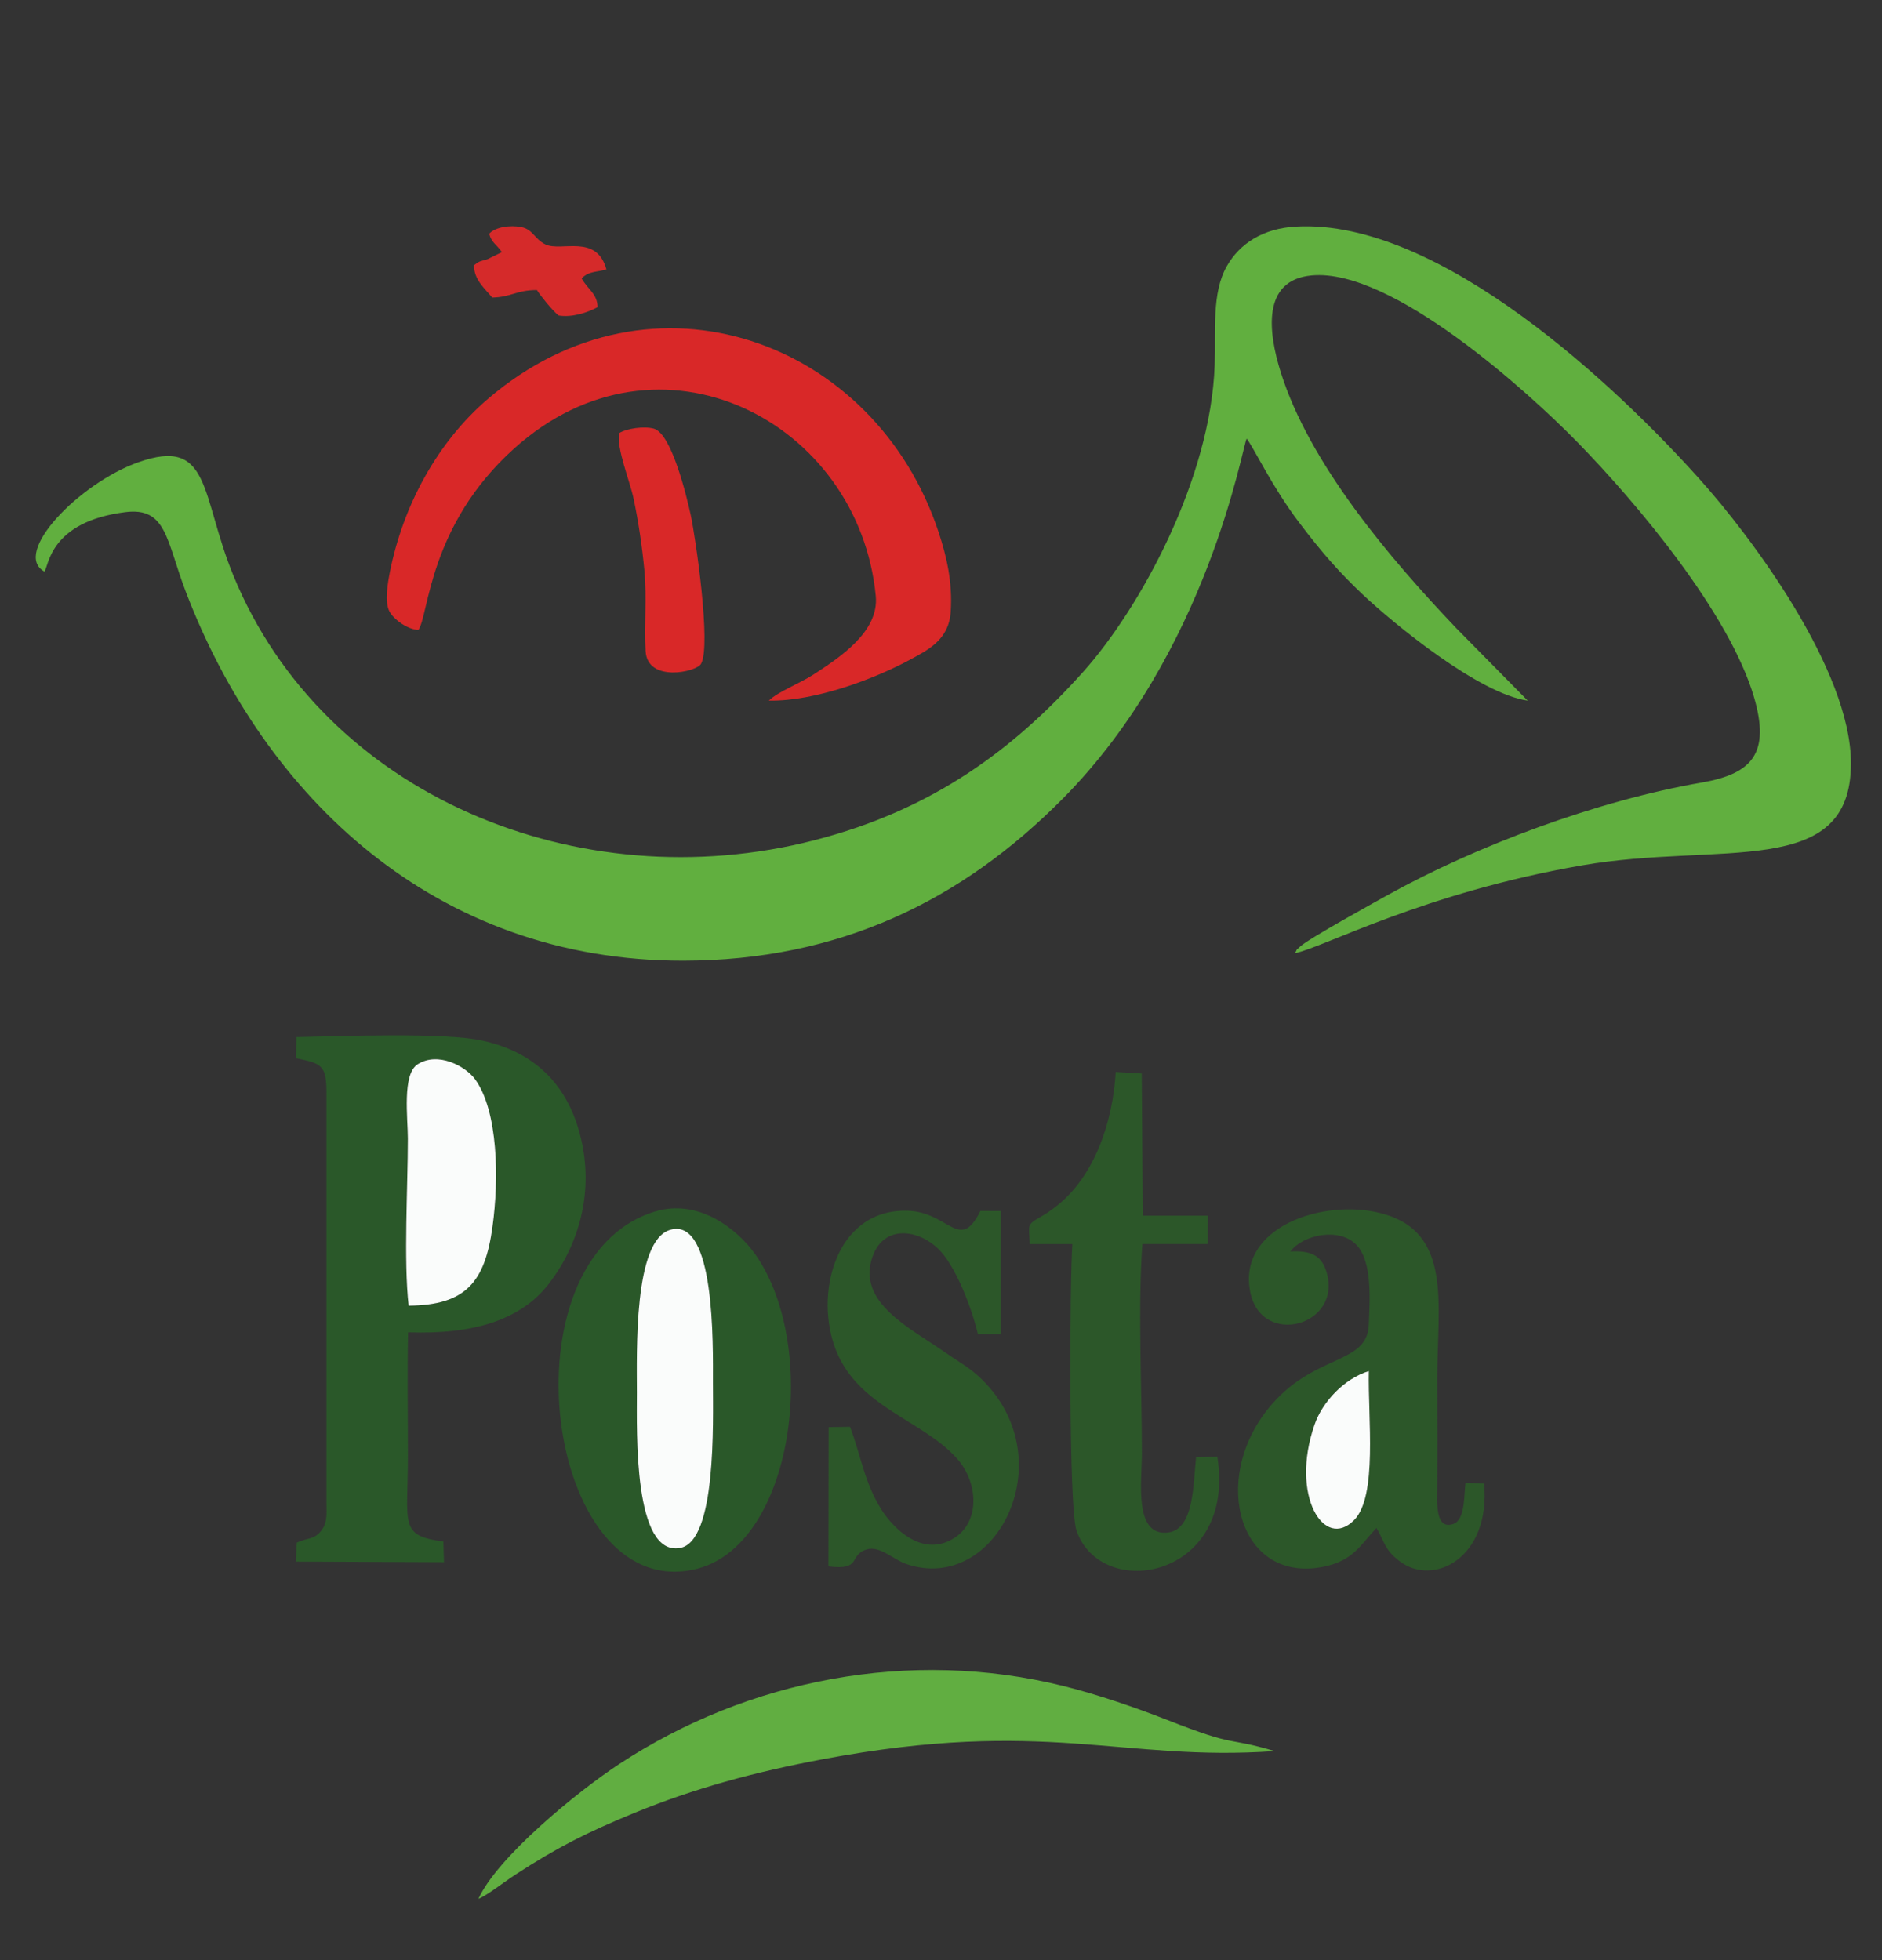
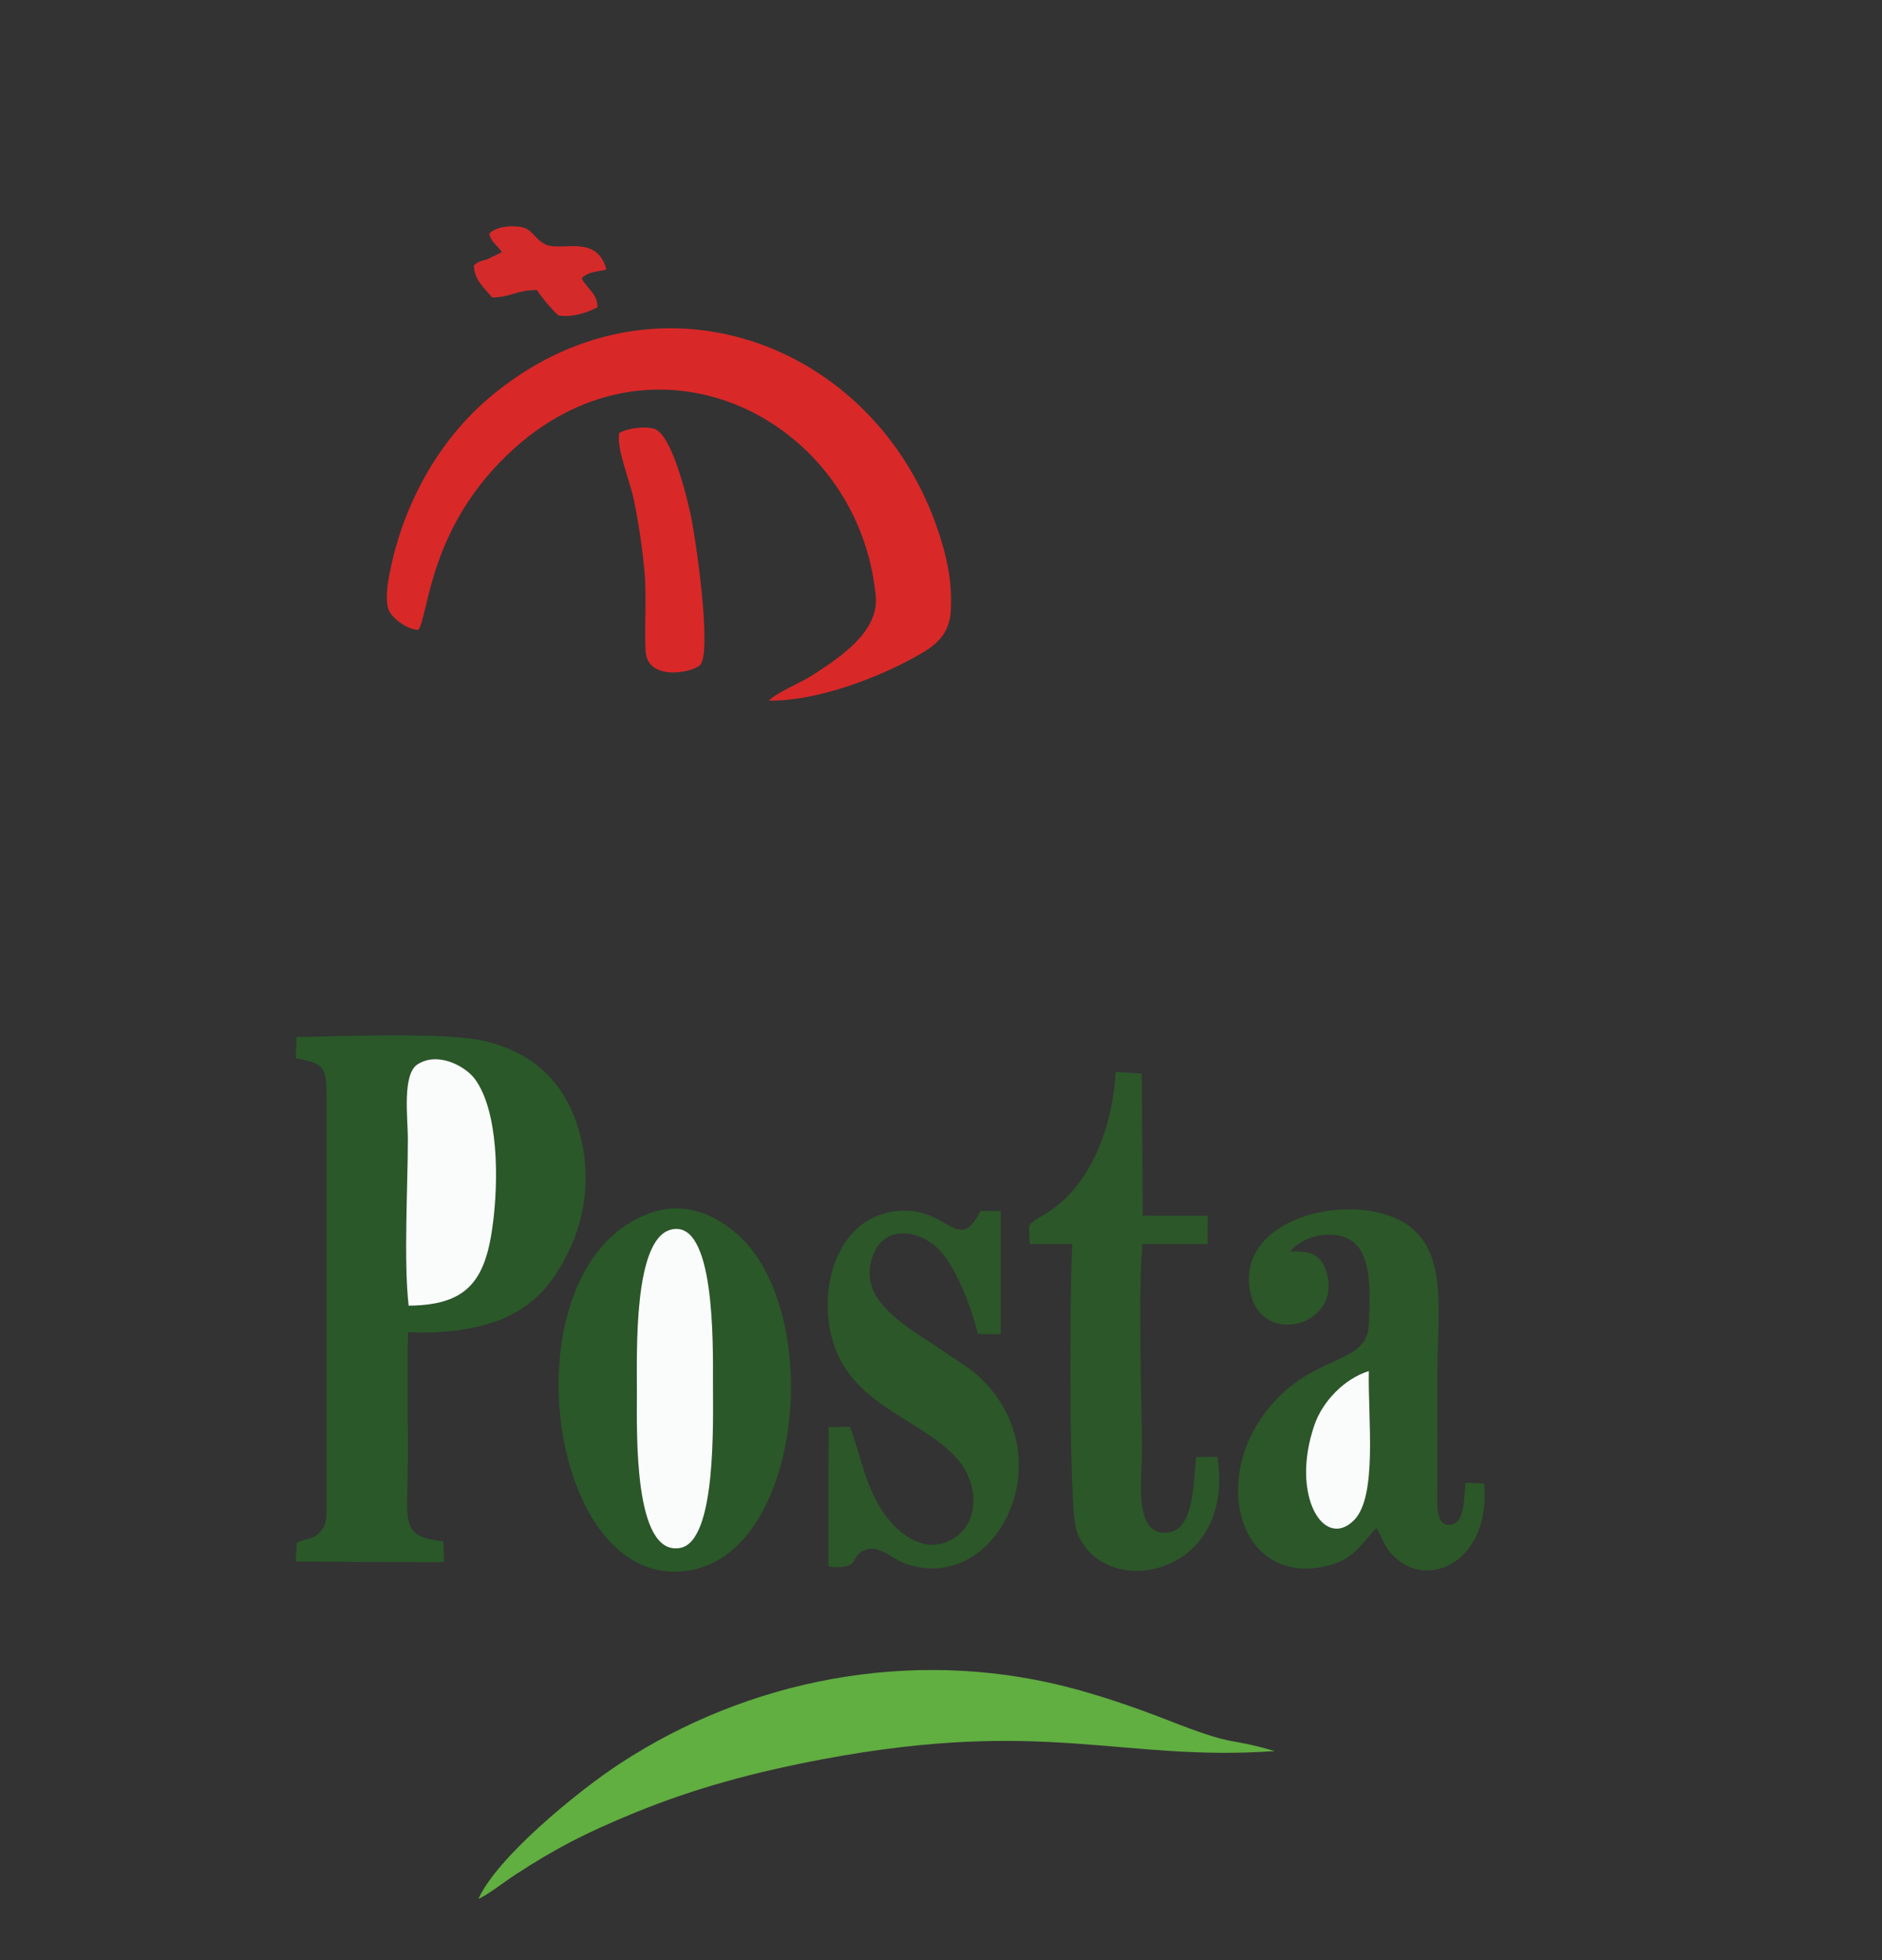
<svg xmlns="http://www.w3.org/2000/svg" width="24" height="25" viewBox="0 0 24 25">
  <rect x="0" y="0" width="24" height="25" fill="#333333" stroke="none" />
  <g fill="none" fill-rule="evenodd">
    <g>
      <g>
        <path fill-rule="nonzero" d="M0 0H24V24H0z" transform="translate(-919 -1554) translate(919 1555)" />
        <g>
-           <path fill="#61AF3F" d="M.192 4.415c.054-.065.063-.635 1.03-.758.53-.067.522.361.773 1.017 1 2.615 3.182 4.708 6.343 4.704 1.982-.003 3.544-.757 4.843-2.07 1.85-1.868 2.287-4.493 2.342-4.589.094.122.325.616.665 1.065.302.4.524.648.811.92.409.386 1.49 1.27 2.108 1.357l-.913-.926c-.849-.892-1.87-2.095-2.236-3.261-.16-.51-.245-1.176.392-1.236 1.026-.098 2.782 1.503 3.393 2.129.758.776 1.935 2.178 2.25 3.25.209.715-.022.977-.668 1.089-1.326.23-2.867.8-4.028 1.448-.126.071-.99.546-1.09.642-.078.073-.025.014-.068.086.359-.07 1.64-.77 3.66-1.12 1.76-.305 3.428.188 3.43-1.298.002-1.198-1.284-2.909-1.93-3.628-1.032-1.152-3.304-3.324-5.148-3.221-.42.023-.717.217-.88.503-.196.341-.141.827-.156 1.263-.051 1.456-.95 3.1-1.677 3.913-.878.98-1.908 1.758-3.43 2.148-3.003.771-6.258-.573-7.407-3.377-.422-1.03-.28-1.775-1.213-1.444C.635 3.288-.23 4.184.192 4.415z" transform="translate(-919 -1554) translate(919 1555) translate(.375 1.875)" />
          <path fill="#2A5829" d="M4.836 13.778c-.065-.574-.01-1.517-.01-2.13 0-.26-.074-.824.124-.95.263-.166.613.03.73.189.301.408.308 1.287.227 1.881-.097.708-.339 1.004-1.07 1.01zm-1.438-3.156c.328.066.393.085.39.455V16.3c.002.148.011.25-.068.35-.091.115-.172.086-.31.15l-.013.242 1.89.008-.008-.265c-.57-.072-.452-.22-.452-1.09 0-.523-.009-1.055.002-1.577.83.029 1.437-.155 1.796-.62.368-.48.595-1.165.392-1.92-.17-.629-.579-1.038-1.247-1.182-.486-.106-1.801-.055-2.364-.044l-.008.27z" transform="translate(-919 -1554) translate(919 1555) translate(.375 1.875)" />
          <path fill="#D92828" d="M4.96 5.16c.135-.186.127-1.33 1.221-2.314 1.852-1.668 4.396-.348 4.612 1.88.044.455-.456.783-.797 1.004-.182.117-.443.213-.567.331.595.01 1.345-.279 1.78-.511.25-.135.516-.26.54-.625.024-.378-.052-.702-.156-1.017C10.785 1.47 7.943.42 5.85 2.21c-.648.554-1.085 1.363-1.253 2.21-.025.126-.071.384-.005.505.057.105.235.23.367.234z" transform="translate(-919 -1554) translate(919 1555) translate(.375 1.875)" />
          <path fill="#2C5729" d="M17.081 14.612c-.013.602.112 1.594-.187 1.9-.384.39-.82-.313-.506-1.215.103-.3.383-.59.693-.685zm-1.001-1.525c.17-.222.633-.31.846-.081.201.215.167.7.154 1.018-.022.52-.715.356-1.288 1.074-.732.919-.353 2.223.708 2.01.381-.075.472-.277.678-.495.11.188.103.277.294.423.435.333 1.165-.042 1.079-.989l-.237-.01c-.021.16-.004.473-.155.525-.237.082-.205-.28-.205-.465.003-.469.001-.937 0-1.406 0-.939.198-1.855-.718-2.092-.736-.191-1.836.176-1.667 1.007.145.715 1.192.427.968-.271-.065-.204-.207-.262-.457-.248z" transform="translate(-919 -1554) translate(919 1555) translate(.375 1.875)" />
          <path fill="#2A5829" d="M8.174 12.81c.572-.161.543 1.463.543 1.948 0 .517.046 2.024-.418 2.11-.6.111-.552-1.488-.552-1.976 0-.524-.045-1.95.427-2.082zm-.196-.233c-1.973.603-1.401 4.995.506 4.564 1.268-.287 1.602-2.836.774-4.016-.229-.325-.726-.717-1.28-.548z" transform="translate(-919 -1554) translate(919 1555) translate(.375 1.875)" />
          <path fill="#61AE41" d="M5.726 21.344c.119-.05.332-.219.477-.313.526-.342.904-.534 1.51-.783.768-.315 1.532-.521 2.402-.685 2.844-.534 3.81.033 5.766-.104-.652-.192-.446-.034-1.373-.398-.41-.16-.88-.322-1.321-.432-1.955-.486-4.019-.086-5.662.993-.549.36-1.565 1.198-1.799 1.722z" transform="translate(-919 -1554) translate(919 1555) translate(.375 1.875)" />
          <path fill="#2C5729" d="M12.756 12.992h.544c-.034.481-.049 3.364.053 3.655.319.916 2.043.607 1.796-.942l-.271.005c-.037.335-.024.915-.352.96-.448.06-.339-.655-.339-1.009 0-.835-.053-1.857.006-2.67h.832l.003-.361h-.83l-.013-1.813-.332-.02c-.037.65-.276 1.325-.738 1.697-.104.083-.146.109-.236.16-.171.099-.128.103-.123.338zM10.465 15.323l-.273.004-.003 1.776c.436.055.251-.142.488-.216.165-.052.34.129.503.185 1.164.4 2.041-1.38.917-2.4-.134-.121-.291-.207-.427-.303-.424-.3-1.13-.63-.917-1.22.158-.438.65-.335.897-.03.184.228.361.672.446 1.022h.29l.001-1.57-.26-.001c-.266.537-.4.006-.94-.003-.916-.016-1.185 1.081-.897 1.79.293.718 1.094.881 1.532 1.363.276.303.304.794-.011 1.01-.415.283-.798-.119-.943-.347-.222-.35-.26-.683-.403-1.06z" transform="translate(-919 -1554) translate(919 1555) translate(.375 1.875)" />
          <path fill="#FAFCFB" d="M8.174 12.81c-.472.132-.427 1.558-.427 2.082 0 .488-.047 2.087.552 1.976.464-.086.418-1.593.418-2.11 0-.485.03-2.11-.543-1.948zM4.836 13.778c.732-.006.974-.302 1.07-1.01.082-.594.075-1.473-.225-1.881-.118-.16-.468-.355-.73-.188-.2.125-.125.69-.125.948 0 .614-.055 1.557.01 2.131z" transform="translate(-919 -1554) translate(919 1555) translate(.375 1.875)" />
          <path fill="#D92828" d="M7.521 2.65c-.037.19.137.612.184.836.062.294.11.615.139.93.03.33-.004.681.014 1.013.022.404.647.269.707.163.132-.233-.07-1.616-.132-1.9-.047-.215-.24-1.037-.47-1.1-.127-.034-.345-.003-.442.057z" transform="translate(-919 -1554) translate(919 1555) translate(.375 1.875)" />
          <path fill="#FAFCFB" d="M17.081 14.612c-.31.095-.59.386-.693.685-.313.902.122 1.606.506 1.215.3-.306.174-1.298.187-1.9z" transform="translate(-919 -1554) translate(919 1555) translate(.375 1.875)" />
          <path fill="#D52A2A" d="M5.863.107c.031.115.095.134.162.234l-.184.09c-.1.03-.097.02-.172.077 0 .183.132.29.233.412.244-.005.304-.095.57-.096.043.07.193.257.276.325.17.028.368-.036.497-.106 0-.17-.127-.229-.203-.368.097-.096.197-.077.316-.114C7.233.102 6.781.34 6.58.242 6.444.177 6.42.05 6.275.022c-.145-.03-.337 0-.412.085z" transform="translate(-919 -1554) translate(919 1555) translate(.375 1.875)" />
        </g>
      </g>
    </g>
  </g>
</svg>